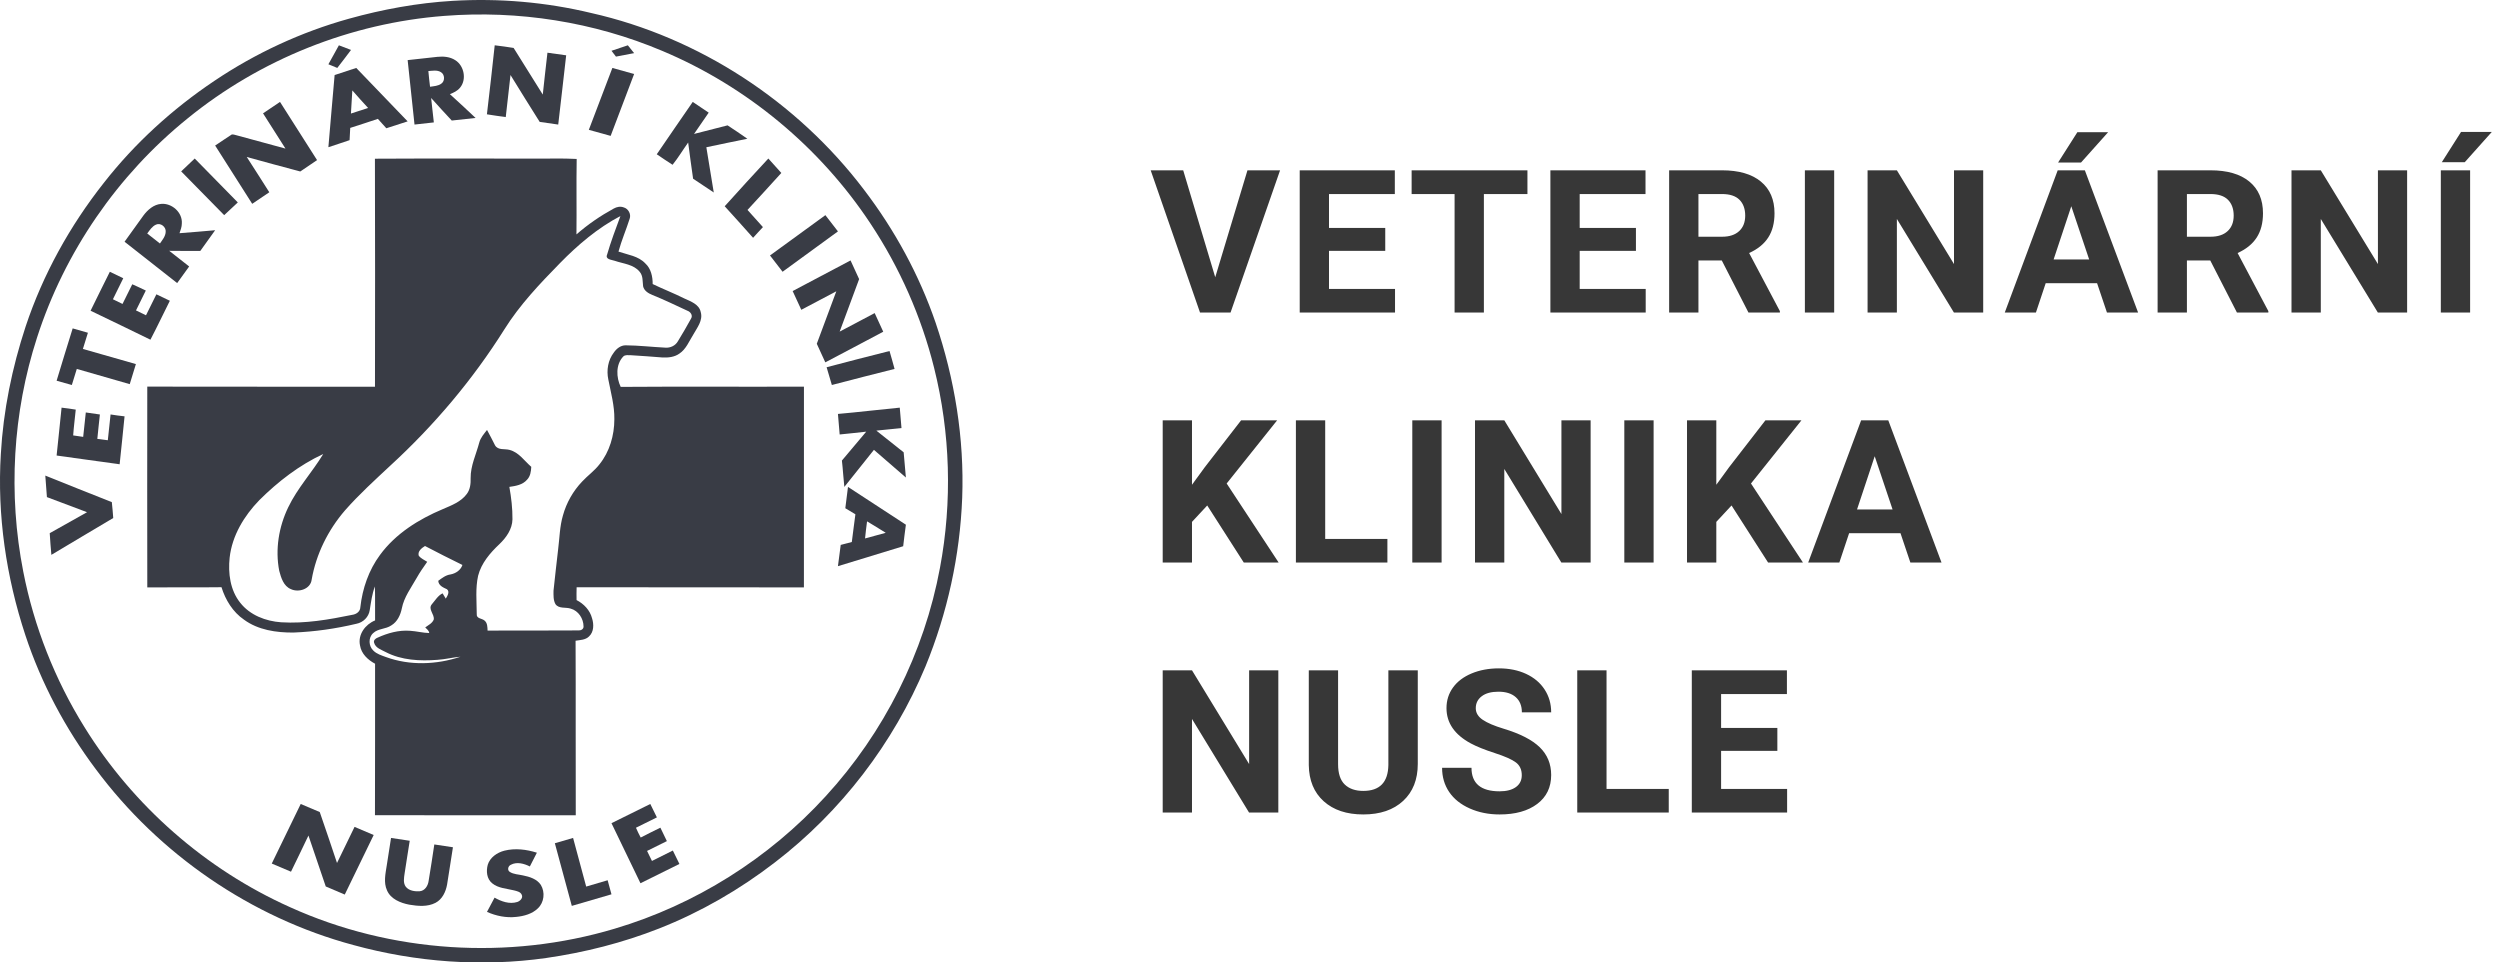
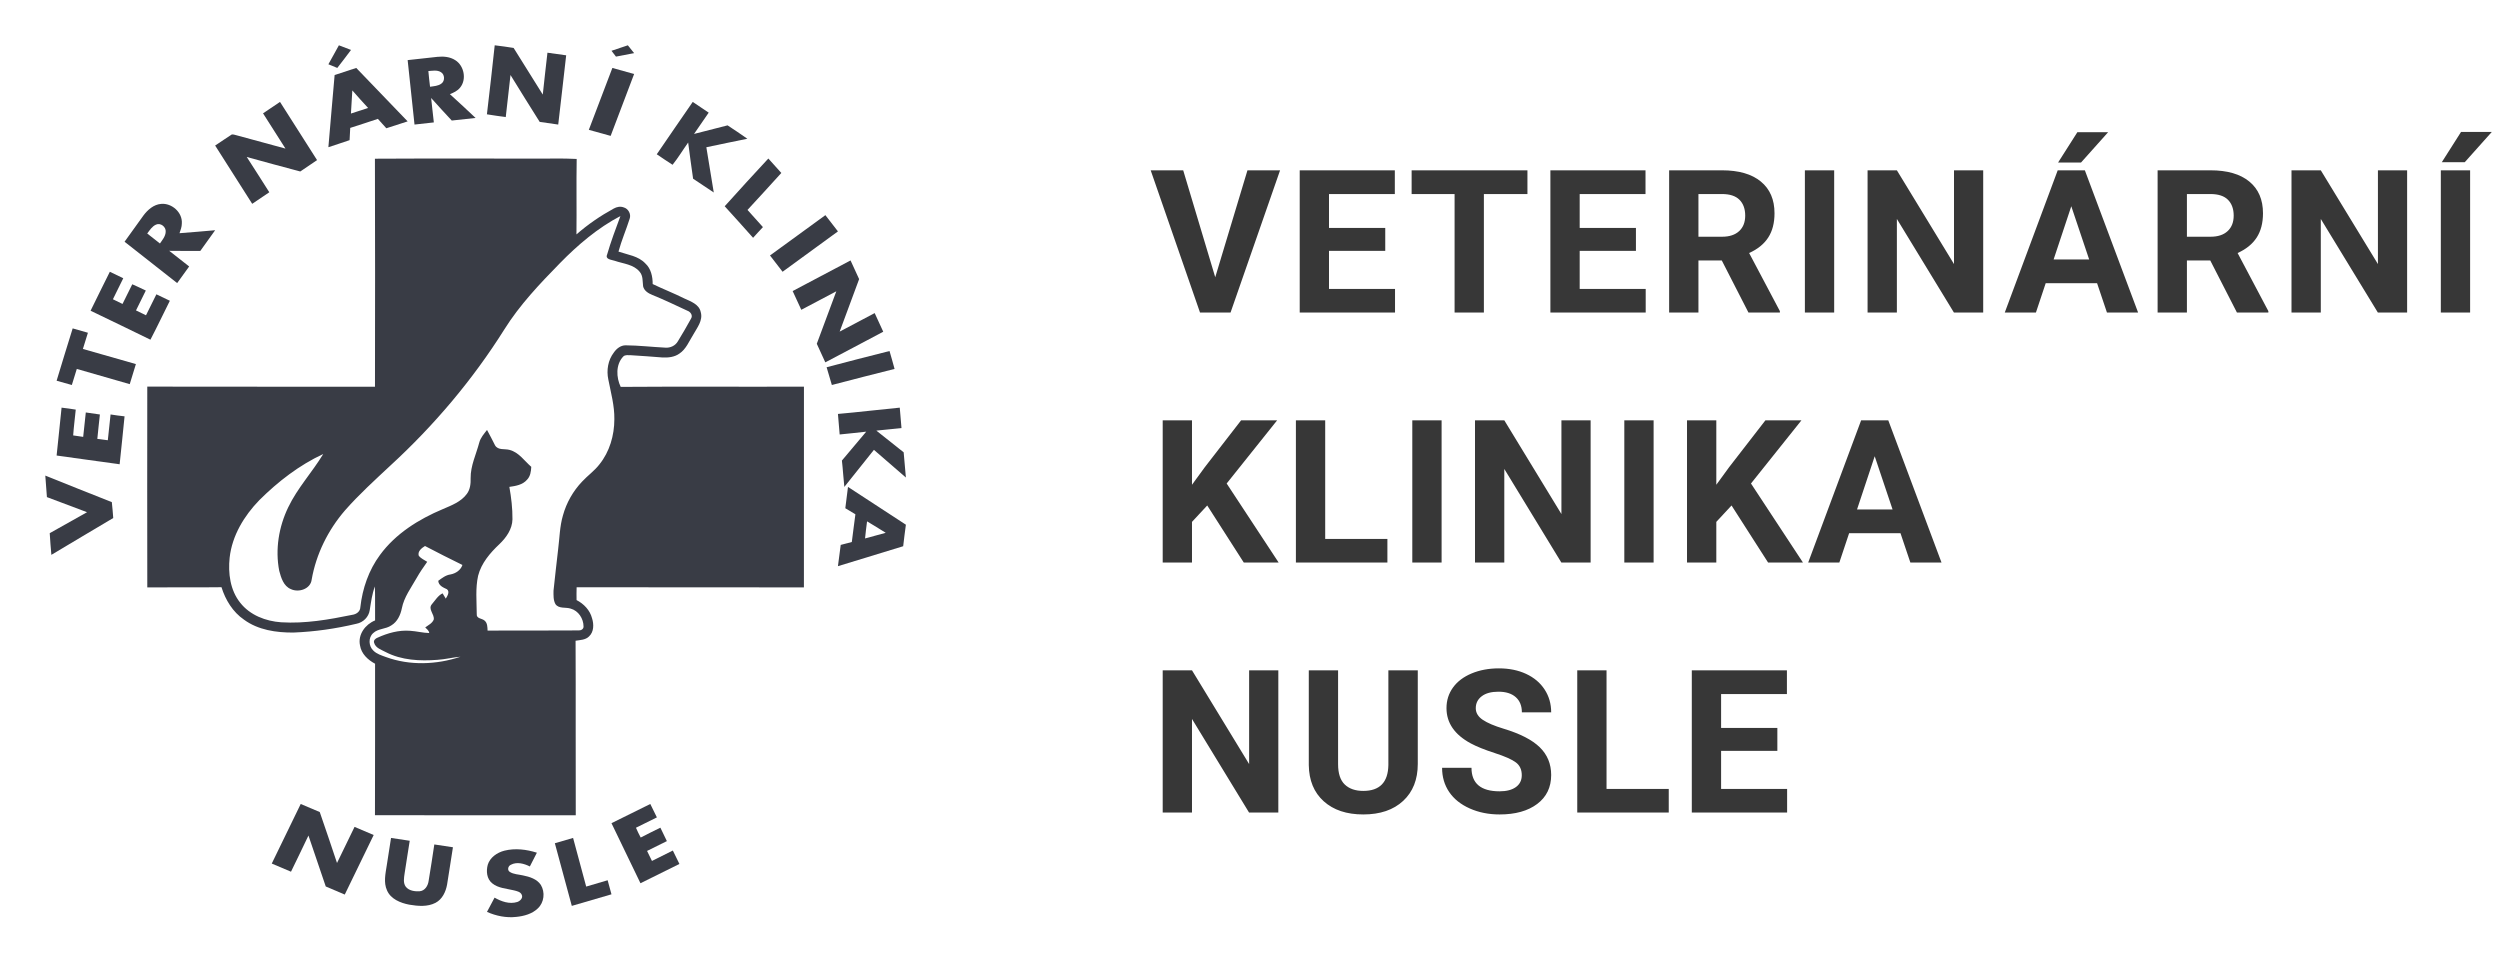
<svg xmlns="http://www.w3.org/2000/svg" width="200px" height="77px" viewBox="0 0 200 77" version="1.1">
  <title>Logo</title>
  <desc>Created with Sketch.</desc>
  <defs />
  <g id="Klinika" stroke="none" stroke-width="1" fill="none" fill-rule="evenodd">
    <g id="kontakt" transform="translate(-40, -25)">
      <g id="Nav">
        <g id="Info" transform="translate(40, 25)">
          <g id="Logo">
            <g id="Nusle-logo" fill="#393C45" fill-rule="nonzero">
-               <path d="M36.203,0.068 C39.925,-0.154 43.681,0.17 47.307,1.043 C55.937,2.99 63.773,8.131 69.113,15.169 C71.572,18.39 73.538,21.992 74.852,25.826 C76.376,30.319 77.151,35.08 76.976,39.826 C76.799,44.448 75.793,49.039 74.037,53.318 C71.473,59.462 67.285,64.93 62.002,68.984 C59.178,71.162 56.062,72.965 52.743,74.274 C49.832,75.422 46.777,76.196 43.681,76.642 C38.548,77.367 33.278,76.976 28.282,75.606 C20.086,73.41 12.714,68.33 7.657,61.525 C5.229,58.285 3.301,54.664 2.03,50.818 C0.496,46.161 -0.236,41.22 0.067,36.32 C0.262,32.853 0.965,29.421 2.049,26.125 C3.433,21.96 5.59,18.067 8.309,14.625 C10.789,11.454 13.802,8.714 17.144,6.473 C20.438,4.256 24.086,2.564 27.912,1.498 C30.618,0.744 33.397,0.236 36.203,0.068 Z M35.54,1.272 C28.07,1.843 20.803,4.75 14.996,9.484 C9.406,14.002 5.162,20.167 2.961,27.012 C1.015,33.025 0.643,39.533 1.862,45.733 C2.72,50.126 4.387,54.358 6.75,58.159 C10.643,64.455 16.447,69.549 23.204,72.574 C31.282,76.235 40.678,76.836 49.17,74.296 C55.616,72.385 61.51,68.675 66.043,63.712 C70.719,58.625 73.939,52.213 75.2,45.416 C76.19,40.135 76.032,34.641 74.728,29.427 C73.709,25.334 71.981,21.42 69.652,17.906 C65.614,11.788 59.738,6.906 52.979,4.07 C47.502,1.754 41.465,0.807 35.54,1.272 Z" id="Shape" />
              <path d="M27.112,3.624 C27.434,3.75 27.758,3.875 28.082,3.995 C27.726,4.484 27.348,4.954 26.983,5.435 C26.746,5.338 26.508,5.24 26.271,5.142 C26.553,4.638 26.833,4.131 27.112,3.624 Z" id="Shape" />
              <path d="M39.577,3.624 C40.082,3.682 40.587,3.755 41.09,3.835 C41.862,5.082 42.646,6.321 43.422,7.566 C43.536,6.448 43.672,5.333 43.796,4.216 C44.296,4.278 44.794,4.356 45.294,4.425 C45.078,6.271 44.879,8.12 44.658,9.965 C44.164,9.887 43.669,9.821 43.175,9.751 C42.398,8.499 41.603,7.264 40.84,6.001 C40.717,7.124 40.584,8.245 40.46,9.367 C39.957,9.295 39.454,9.23 38.953,9.145 C39.169,7.306 39.383,5.466 39.577,3.624 Z" id="Shape" />
              <path d="M48.918,4.063 C49.354,3.916 49.792,3.773 50.228,3.624 C50.396,3.832 50.562,4.042 50.729,4.251 C50.246,4.345 49.76,4.433 49.277,4.529 C49.159,4.373 49.039,4.217 48.918,4.063 Z" id="Shape" />
              <path d="M32.612,4.809 C33.408,4.723 34.203,4.631 34.999,4.547 C35.485,4.497 36.007,4.542 36.426,4.817 C37.132,5.258 37.347,6.362 36.805,7.013 C36.597,7.273 36.291,7.414 35.991,7.532 C36.682,8.16 37.369,8.794 38.047,9.437 C37.411,9.5 36.775,9.569 36.14,9.643 C35.577,9.055 35.041,8.441 34.491,7.84 C34.571,8.49 34.624,9.143 34.707,9.793 C34.192,9.854 33.676,9.907 33.161,9.965 C32.982,8.245 32.797,6.527 32.612,4.809 Z M34.269,5.684 C34.304,6.104 34.353,6.522 34.404,6.941 C34.714,6.891 35.055,6.883 35.317,6.683 C35.611,6.474 35.585,5.951 35.272,5.771 C34.971,5.582 34.601,5.664 34.269,5.684 Z" id="Shape" />
              <path d="M48.99,5.435 C49.567,5.603 50.147,5.764 50.729,5.921 C50.111,7.573 49.476,9.22 48.852,10.871 C48.269,10.711 47.689,10.545 47.106,10.387 C47.734,8.737 48.356,7.084 48.99,5.435 Z" id="Shape" />
              <path d="M26.77,6.003 C27.345,5.809 27.924,5.628 28.499,5.435 C29.868,6.861 31.241,8.284 32.612,9.71 C32.044,9.895 31.476,10.079 30.907,10.261 C30.683,10.01 30.459,9.757 30.23,9.509 C29.496,9.76 28.756,9.993 28.018,10.232 C27.999,10.559 27.981,10.885 27.967,11.212 C27.406,11.412 26.835,11.584 26.271,11.776 C26.429,9.851 26.606,7.927 26.77,6.003 Z M28.186,7.234 C28.151,7.85 28.106,8.468 28.075,9.084 C28.534,8.937 28.991,8.788 29.448,8.637 C29.025,8.171 28.593,7.712 28.186,7.234 Z" id="Shape" />
              <path d="M21.043,9.067 C21.497,8.766 21.95,8.46 22.401,8.153 C23.392,9.703 24.383,11.254 25.365,12.809 C24.919,13.115 24.467,13.412 24.021,13.719 C22.594,13.335 21.164,12.958 19.74,12.558 C20.35,13.493 20.943,14.441 21.544,15.381 C21.09,15.693 20.63,15.994 20.177,16.306 C19.191,14.75 18.194,13.201 17.212,11.643 C17.663,11.356 18.094,11.036 18.548,10.755 C18.685,10.746 18.816,10.799 18.948,10.829 C20.243,11.189 21.543,11.528 22.837,11.887 C22.239,10.948 21.639,10.008 21.043,9.067 Z" id="Shape" />
              <path d="M52.541,12.342 C53.5,10.946 54.452,9.545 55.419,8.153 C55.844,8.441 56.27,8.725 56.696,9.012 C56.302,9.577 55.917,10.149 55.523,10.715 C56.417,10.483 57.313,10.265 58.206,10.029 C58.736,10.381 59.27,10.729 59.788,11.1 C58.692,11.315 57.602,11.556 56.508,11.78 C56.698,12.988 56.904,14.193 57.101,15.4 C56.548,15.037 56.004,14.659 55.448,14.298 C55.308,13.333 55.178,12.368 55.053,11.402 C54.632,11.992 54.258,12.618 53.806,13.183 C53.375,12.917 52.964,12.62 52.541,12.342 Z" id="Shape" />
              <path d="M29.994,12.697 C34.186,12.672 38.377,12.694 42.569,12.686 C43.758,12.704 44.949,12.651 46.135,12.716 C46.1,14.727 46.141,16.74 46.116,18.752 C47.029,17.955 48.035,17.264 49.099,16.684 C49.337,16.55 49.628,16.489 49.891,16.59 C50.268,16.689 50.504,17.132 50.373,17.498 C50.092,18.381 49.721,19.234 49.479,20.128 C50.215,20.381 51.066,20.476 51.626,21.074 C52.081,21.489 52.217,22.131 52.214,22.724 C53.047,23.127 53.915,23.461 54.744,23.876 C55.254,24.113 55.933,24.34 56.059,24.967 C56.253,25.638 55.766,26.218 55.462,26.768 C55.126,27.299 54.888,27.937 54.342,28.294 C53.96,28.567 53.464,28.62 53.008,28.599 C52.165,28.525 51.321,28.475 50.476,28.418 C50.271,28.424 50.026,28.362 49.862,28.519 C49.247,29.164 49.295,30.196 49.655,30.951 C54.542,30.913 59.43,30.952 64.316,30.931 C64.315,36.284 64.322,41.638 64.313,46.991 C58.252,46.976 52.191,47 46.13,46.979 C46.118,47.321 46.119,47.664 46.125,48.007 C46.706,48.303 47.2,48.82 47.364,49.463 C47.517,49.94 47.518,50.552 47.121,50.916 C46.839,51.199 46.415,51.198 46.046,51.259 C46.071,55.913 46.042,60.566 46.061,65.22 C40.707,65.221 35.351,65.231 29.997,65.214 C30.016,61.176 29.998,57.138 30.006,53.098 C29.43,52.792 28.903,52.304 28.8,51.628 C28.617,50.762 29.228,49.947 30.007,49.634 C29.996,48.727 30.019,47.821 29.994,46.915 C29.758,47.523 29.685,48.17 29.579,48.808 C29.502,49.355 29.055,49.8 28.516,49.901 C26.864,50.295 25.174,50.537 23.478,50.604 C22.105,50.614 20.65,50.405 19.517,49.571 C18.624,48.96 18.037,47.996 17.719,46.977 C15.741,47.003 13.762,46.973 11.783,46.992 C11.773,41.638 11.776,36.283 11.782,30.929 C17.854,30.945 23.926,30.93 29.998,30.937 C30.006,24.857 30.015,18.777 29.994,12.697 Z M44.8,21.048 C43.185,22.699 41.577,24.388 40.347,26.355 C37.821,30.373 34.733,34.031 31.237,37.239 C29.992,38.403 28.725,39.551 27.598,40.833 C26.245,42.402 25.293,44.321 24.934,46.365 C24.849,47.123 23.891,47.428 23.268,47.128 C22.683,46.888 22.487,46.221 22.338,45.665 C22.005,43.952 22.304,42.144 23.06,40.58 C23.798,39.038 24.98,37.776 25.858,36.321 C23.939,37.212 22.238,38.528 20.744,40.014 C19.53,41.267 18.568,42.849 18.372,44.609 C18.238,45.853 18.412,47.214 19.216,48.217 C19.994,49.214 21.263,49.699 22.496,49.783 C24.411,49.902 26.318,49.568 28.187,49.185 C28.509,49.141 28.817,48.926 28.828,48.576 C28.994,47.082 29.5,45.611 30.399,44.397 C31.648,42.691 33.498,41.538 35.423,40.73 C36.117,40.43 36.884,40.147 37.347,39.513 C37.618,39.152 37.664,38.686 37.651,38.249 C37.64,37.256 38.093,36.349 38.34,35.409 C38.442,35.017 38.721,34.709 38.962,34.396 C39.192,34.797 39.388,35.216 39.603,35.626 C39.844,36.04 40.373,35.884 40.759,35.991 C41.508,36.181 41.947,36.868 42.502,37.347 C42.484,37.712 42.43,38.108 42.16,38.381 C41.811,38.789 41.252,38.88 40.749,38.951 C40.901,39.806 41.006,40.676 40.997,41.547 C40.98,42.331 40.501,43.008 39.954,43.53 C39.212,44.23 38.506,45.048 38.249,46.06 C38.026,47.064 38.134,48.103 38.14,49.123 C38.102,49.503 38.553,49.458 38.76,49.643 C38.999,49.837 38.993,50.165 39.006,50.446 C41.442,50.444 43.879,50.446 46.314,50.433 C46.494,50.439 46.698,50.315 46.683,50.113 C46.679,49.488 46.275,48.859 45.656,48.69 C45.257,48.554 44.718,48.723 44.438,48.333 C44.256,48.01 44.281,47.615 44.281,47.258 C44.388,46.149 44.533,45.045 44.652,43.938 C44.767,43.034 44.777,42.111 45.036,41.232 C45.315,40.22 45.849,39.28 46.574,38.521 C47.013,38.047 47.552,37.672 47.949,37.157 C48.77,36.143 49.148,34.826 49.148,33.534 C49.165,32.455 48.868,31.409 48.665,30.357 C48.508,29.62 48.641,28.806 49.108,28.201 C49.321,27.892 49.647,27.631 50.038,27.625 C51.103,27.633 52.163,27.758 53.226,27.812 C53.627,27.845 54.036,27.654 54.234,27.297 C54.596,26.702 54.951,26.102 55.283,25.489 C55.448,25.232 55.24,24.941 54.988,24.857 C54.059,24.428 53.138,23.979 52.189,23.597 C51.87,23.469 51.525,23.262 51.448,22.901 C51.398,22.51 51.453,22.07 51.177,21.747 C50.694,21.146 49.86,21.101 49.179,20.864 C48.932,20.777 48.399,20.76 48.568,20.367 C48.871,19.322 49.256,18.302 49.635,17.282 C47.813,18.239 46.233,19.585 44.8,21.048 Z M33.504,44.47 C33.683,44.683 33.946,44.797 34.177,44.945 C33.883,45.364 33.584,45.785 33.334,46.234 C32.891,47.019 32.323,47.764 32.147,48.669 C32.038,49.202 31.788,49.745 31.303,50.033 C30.86,50.342 30.244,50.27 29.847,50.656 C29.452,51.013 29.487,51.692 29.866,52.046 C30.14,52.324 30.524,52.433 30.88,52.565 C32.788,53.262 34.928,53.181 36.84,52.538 C36.219,52.587 35.614,52.751 34.991,52.787 C33.598,52.894 32.126,52.824 30.862,52.169 C30.516,51.98 30.051,51.85 29.93,51.425 C29.859,51.228 30.041,51.076 30.203,51.014 C31.016,50.645 31.91,50.391 32.811,50.463 C33.323,50.495 33.823,50.631 34.338,50.643 C34.319,50.442 34.144,50.326 34.018,50.195 C34.262,50.011 34.579,49.867 34.699,49.566 C34.776,49.141 34.212,48.732 34.549,48.339 C34.816,48.035 35.032,47.646 35.407,47.467 C35.492,47.607 35.576,47.748 35.662,47.89 C35.791,47.677 36.004,47.348 35.758,47.14 C35.457,47 35.09,46.852 35.059,46.465 C35.359,46.247 35.661,46.005 36.042,45.955 C36.461,45.876 36.854,45.616 36.994,45.197 C35.988,44.708 34.991,44.199 34,43.68 C33.733,43.843 33.384,44.112 33.504,44.47 Z" id="Shape" />
-               <path d="M14.494,13.711 C14.85,13.363 15.218,13.026 15.578,12.682 C16.722,13.857 17.881,15.019 19.024,16.194 C18.658,16.53 18.302,16.877 17.935,17.212 C16.791,16.042 15.646,14.872 14.494,13.711 Z" id="Shape" />
              <path d="M57.976,16.501 C59.124,15.211 60.3,13.95 61.467,12.682 C61.815,13.064 62.161,13.45 62.506,13.836 C61.612,14.832 60.704,15.811 59.8,16.794 C60.21,17.253 60.624,17.707 61.034,18.168 C60.773,18.454 60.504,18.732 60.247,19.024 C59.487,18.185 58.744,17.328 57.976,16.501 Z" id="Shape" />
              <path d="M11.464,17.254 C11.814,16.78 12.304,16.354 12.898,16.311 C13.725,16.234 14.613,16.978 14.546,17.884 C14.545,18.153 14.447,18.406 14.361,18.656 C15.311,18.576 16.262,18.511 17.212,18.418 C16.82,18.974 16.418,19.523 16.023,20.076 C15.195,20.085 14.367,20.067 13.538,20.066 C14.073,20.48 14.602,20.9 15.133,21.317 C14.81,21.757 14.494,22.204 14.173,22.647 C12.77,21.545 11.369,20.439 9.965,19.339 C10.465,18.645 10.962,17.948 11.464,17.254 Z M11.778,18.681 C12.12,18.943 12.458,19.212 12.796,19.479 C12.987,19.197 13.235,18.917 13.255,18.555 C13.299,18.147 12.837,17.798 12.48,17.97 C12.169,18.107 11.977,18.413 11.778,18.681 Z" id="Shape" />
              <path d="M61.6,20.437 C63.082,19.369 64.55,18.283 66.03,17.212 C66.364,17.646 66.705,18.075 67.035,18.512 C65.559,19.589 64.083,20.667 62.606,21.741 C62.271,21.306 61.934,20.872 61.6,20.437 Z" id="Shape" />
              <path d="M63.412,23.284 C64.954,22.463 66.501,21.654 68.044,20.835 C68.274,21.333 68.5,21.832 68.73,22.329 C68.214,23.731 67.691,25.129 67.173,26.529 C68.103,26.029 69.04,25.541 69.974,25.047 C70.202,25.544 70.427,26.042 70.659,26.538 C69.12,27.367 67.567,28.166 66.024,28.988 C65.801,28.491 65.576,27.994 65.343,27.502 C65.866,26.104 66.381,24.702 66.905,23.304 C65.972,23.799 65.037,24.289 64.104,24.784 C63.873,24.283 63.649,23.779 63.412,23.284 Z" id="Shape" />
              <path d="M8.787,21.741 C9.145,21.914 9.501,22.09 9.861,22.259 C9.59,22.822 9.306,23.379 9.033,23.941 C9.289,24.063 9.546,24.188 9.801,24.316 C10.067,23.793 10.323,23.267 10.582,22.742 C10.95,22.892 11.301,23.081 11.665,23.243 C11.41,23.777 11.145,24.306 10.88,24.834 C11.147,24.962 11.415,25.091 11.68,25.223 C11.958,24.664 12.233,24.104 12.511,23.545 C12.871,23.715 13.229,23.889 13.588,24.061 C13.068,25.098 12.572,26.148 12.034,27.176 C10.444,26.393 8.842,25.632 7.247,24.858 C7.75,23.814 8.276,22.782 8.787,21.741 Z" id="Shape" />
              <path d="M5.814,26.271 C6.219,26.392 6.624,26.51 7.033,26.62 C6.899,27.051 6.77,27.484 6.632,27.916 C8.047,28.314 9.455,28.73 10.871,29.126 C10.71,29.662 10.549,30.199 10.379,30.732 C8.969,30.318 7.555,29.92 6.144,29.514 C6.017,29.944 5.884,30.373 5.747,30.8 C5.34,30.691 4.936,30.569 4.529,30.458 C4.955,29.061 5.375,27.663 5.814,26.271 Z" id="Shape" />
              <path d="M66.129,29.379 C67.803,28.935 69.483,28.506 71.162,28.082 C71.292,28.56 71.446,29.032 71.565,29.514 C69.889,29.928 68.219,30.368 66.548,30.8 C66.408,30.326 66.276,29.85 66.129,29.379 Z" id="Shape" />
              <path d="M4.926,32.612 C5.305,32.654 5.683,32.707 6.06,32.769 C5.993,33.458 5.902,34.142 5.854,34.833 C6.121,34.87 6.389,34.908 6.655,34.95 C6.723,34.299 6.792,33.648 6.864,32.997 C7.24,33.045 7.616,33.102 7.991,33.159 C7.924,33.81 7.846,34.459 7.786,35.111 C8.066,35.145 8.345,35.183 8.625,35.219 C8.699,34.532 8.77,33.844 8.846,33.157 C9.218,33.213 9.591,33.27 9.965,33.307 C9.847,34.588 9.697,35.862 9.571,37.141 C7.89,36.925 6.212,36.662 4.529,36.442 C4.655,35.164 4.804,33.89 4.926,32.612 Z" id="Shape" />
              <path d="M67.035,33.115 C68.685,32.972 70.331,32.767 71.981,32.612 C72.032,33.156 72.077,33.701 72.119,34.247 C71.449,34.305 70.779,34.39 70.108,34.449 C70.837,35.026 71.566,35.602 72.293,36.185 C72.354,36.857 72.412,37.529 72.471,38.202 C71.614,37.47 70.765,36.728 69.914,35.988 C69.123,36.974 68.337,37.964 67.547,38.953 C67.467,38.252 67.436,37.545 67.352,36.845 C67.995,36.069 68.65,35.303 69.298,34.533 C68.591,34.617 67.882,34.684 67.173,34.758 C67.134,34.21 67.08,33.663 67.035,33.115 Z" id="Shape" />
              <path d="M3.624,38.047 C5.399,38.751 7.165,39.48 8.946,40.17 C9,40.592 9.019,41.017 9.059,41.441 C7.411,42.427 5.753,43.397 4.109,44.388 C4.061,43.81 4.009,43.232 3.978,42.654 C4.976,42.1 5.966,41.531 6.964,40.976 C5.893,40.573 4.822,40.175 3.753,39.768 C3.709,39.195 3.669,38.621 3.624,38.047 Z" id="Shape" />
              <path d="M67.839,38.953 C69.381,39.962 70.927,40.966 72.471,41.976 C72.39,42.549 72.323,43.123 72.255,43.698 C70.516,44.234 68.777,44.769 67.035,45.294 C67.109,44.726 67.175,44.159 67.257,43.593 C67.553,43.518 67.849,43.439 68.145,43.36 C68.244,42.622 68.328,41.881 68.432,41.144 C68.165,40.977 67.895,40.816 67.625,40.658 C67.694,40.088 67.76,39.52 67.839,38.953 Z M69.365,41.708 C69.312,42.164 69.242,42.617 69.204,43.076 C69.755,42.925 70.306,42.776 70.858,42.624 C70.364,42.311 69.863,42.011 69.365,41.708 Z" id="Shape" />
              <path d="M21.741,69.084 C22.514,67.496 23.279,65.904 24.057,64.318 C24.564,64.534 25.069,64.755 25.58,64.964 C26.044,66.32 26.513,67.677 26.961,69.038 C27.432,68.077 27.898,67.114 28.364,66.15 C28.874,66.369 29.385,66.583 29.894,66.801 C29.125,68.39 28.357,69.979 27.581,71.565 C27.073,71.351 26.565,71.137 26.06,70.917 C25.598,69.56 25.133,68.202 24.676,66.843 C24.223,67.813 23.742,68.771 23.28,69.737 C22.767,69.52 22.255,69.301 21.741,69.084 Z" id="Shape" />
              <path d="M48.918,65.855 C49.954,65.346 50.991,64.834 52.024,64.318 C52.2,64.675 52.372,65.034 52.551,65.391 C51.991,65.663 51.436,65.943 50.877,66.219 C50.992,66.484 51.117,66.746 51.256,67.003 C51.776,66.732 52.303,66.473 52.831,66.214 C52.999,66.575 53.174,66.932 53.35,67.289 C52.82,67.546 52.295,67.813 51.765,68.074 C51.895,68.34 52.026,68.608 52.157,68.876 C52.712,68.595 53.272,68.324 53.827,68.042 C54.004,68.399 54.176,68.759 54.353,69.116 C53.314,69.63 52.278,70.149 51.237,70.659 C50.47,69.054 49.687,67.458 48.918,65.855 Z" id="Shape" />
              <path d="M44.388,67.459 C44.875,67.319 45.359,67.173 45.847,67.035 C46.192,68.334 46.549,69.628 46.895,70.926 C47.465,70.753 48.041,70.594 48.611,70.42 C48.718,70.793 48.817,71.168 48.918,71.545 C47.86,71.85 46.801,72.16 45.744,72.471 C45.29,70.801 44.841,69.13 44.388,67.459 Z" id="Shape" />
              <path d="M31.283,67.035 C31.781,67.111 32.28,67.184 32.778,67.261 C32.63,68.139 32.508,69.02 32.365,69.898 C32.318,70.241 32.24,70.638 32.463,70.94 C32.721,71.264 33.182,71.325 33.573,71.3 C33.993,71.267 34.24,70.855 34.289,70.478 C34.454,69.506 34.597,68.53 34.745,67.556 C35.241,67.63 35.738,67.705 36.235,67.781 C36.069,68.775 35.935,69.775 35.766,70.77 C35.661,71.344 35.386,71.941 34.841,72.226 C34.198,72.562 33.431,72.49 32.74,72.373 C32.037,72.238 31.257,71.925 30.961,71.23 C30.672,70.594 30.841,69.891 30.94,69.235 C31.059,68.503 31.163,67.767 31.283,67.035 Z" id="Shape" />
              <path d="M40.355,68.053 C41.211,67.839 42.122,67.953 42.951,68.216 C42.764,68.583 42.575,68.95 42.388,69.317 C41.932,69.089 41.348,68.921 40.868,69.182 C40.64,69.281 40.56,69.616 40.789,69.756 C41.095,69.95 41.483,69.951 41.833,70.032 C42.371,70.138 42.96,70.325 43.265,70.79 C43.622,71.377 43.539,72.197 43.019,72.678 C42.571,73.111 41.923,73.29 41.301,73.352 C40.498,73.443 39.683,73.275 38.958,72.952 C39.164,72.574 39.37,72.194 39.565,71.811 C40.101,72.117 40.758,72.356 41.382,72.159 C41.619,72.08 41.862,71.827 41.739,71.581 C41.642,71.342 41.343,71.287 41.112,71.228 C40.525,71.084 39.858,71.06 39.38,70.667 C38.93,70.308 38.883,69.681 39.022,69.177 C39.198,68.6 39.761,68.205 40.355,68.053 Z" id="Shape" />
            </g>
            <g id="logo" transform="translate(92, 10)" fill="#373737">
              <path d="M5.219,12.18 L7.797,3.625 L10.406,3.625 L6.445,15 L4,15 L0.055,3.625 L2.656,3.625 L5.219,12.18 Z M18.82,10.07 L14.32,10.07 L14.32,13.117 L19.602,13.117 L19.602,15 L11.977,15 L11.977,3.625 L19.586,3.625 L19.586,5.523 L14.32,5.523 L14.32,8.234 L18.82,8.234 L18.82,10.07 Z M30.195,5.523 L26.711,5.523 L26.711,15 L24.367,15 L24.367,5.523 L20.93,5.523 L20.93,3.625 L30.195,3.625 L30.195,5.523 Z M38.875,10.07 L34.375,10.07 L34.375,13.117 L39.656,13.117 L39.656,15 L32.031,15 L32.031,3.625 L39.641,3.625 L39.641,5.523 L34.375,5.523 L34.375,8.234 L38.875,8.234 L38.875,10.07 Z M45.742,10.836 L43.875,10.836 L43.875,15 L41.531,15 L41.531,3.625 L45.758,3.625 C47.102,3.625 48.138,3.924 48.867,4.523 C49.596,5.122 49.961,5.969 49.961,7.062 C49.961,7.839 49.793,8.486 49.457,9.004 C49.121,9.522 48.612,9.935 47.93,10.242 L50.391,14.891 L50.391,15 L47.875,15 L45.742,10.836 Z M43.875,8.938 L45.766,8.938 C46.354,8.938 46.81,8.788 47.133,8.488 C47.456,8.189 47.617,7.776 47.617,7.25 C47.617,6.714 47.465,6.292 47.16,5.984 C46.855,5.677 46.388,5.523 45.758,5.523 L43.875,5.523 L43.875,8.938 Z M54.734,15 L52.391,15 L52.391,3.625 L54.734,3.625 L54.734,15 Z M66.656,15 L64.312,15 L59.75,7.516 L59.75,15 L57.406,15 L57.406,3.625 L59.75,3.625 L64.32,11.125 L64.32,3.625 L66.656,3.625 L66.656,15 Z M75.766,12.656 L71.656,12.656 L70.875,15 L68.383,15 L72.617,3.625 L74.789,3.625 L79.047,15 L76.555,15 L75.766,12.656 Z M72.289,10.758 L75.133,10.758 L73.703,6.5 L72.289,10.758 Z M74.188,0.578 L76.648,0.578 L74.484,3 L72.648,3 L74.188,0.578 Z M84.82,10.836 L82.953,10.836 L82.953,15 L80.609,15 L80.609,3.625 L84.836,3.625 C86.18,3.625 87.216,3.924 87.945,4.523 C88.674,5.122 89.039,5.969 89.039,7.062 C89.039,7.839 88.871,8.486 88.535,9.004 C88.199,9.522 87.69,9.935 87.008,10.242 L89.469,14.891 L89.469,15 L86.953,15 L84.82,10.836 Z M82.953,8.938 L84.844,8.938 C85.432,8.938 85.888,8.788 86.211,8.488 C86.534,8.189 86.695,7.776 86.695,7.25 C86.695,6.714 86.543,6.292 86.238,5.984 C85.934,5.677 85.466,5.523 84.836,5.523 L82.953,5.523 L82.953,8.938 Z M100.57,15 L98.227,15 L93.664,7.516 L93.664,15 L91.32,15 L91.32,3.625 L93.664,3.625 L98.234,11.125 L98.234,3.625 L100.57,3.625 L100.57,15 Z M105.609,15 L103.266,15 L103.266,3.625 L105.609,3.625 L105.609,15 Z M104.883,0.555 L107.344,0.555 L105.18,2.977 L103.344,2.977 L104.883,0.555 Z M4.578,30.438 L3.359,31.75 L3.359,35 L1.016,35 L1.016,23.625 L3.359,23.625 L3.359,28.781 L4.391,27.367 L7.289,23.625 L10.172,23.625 L6.133,28.68 L10.289,35 L7.5,35 L4.578,30.438 Z M14.016,33.117 L18.992,33.117 L18.992,35 L11.672,35 L11.672,23.625 L14.016,23.625 L14.016,33.117 Z M23.328,35 L20.984,35 L20.984,23.625 L23.328,23.625 L23.328,35 Z M35.25,35 L32.906,35 L28.344,27.516 L28.344,35 L26,35 L26,23.625 L28.344,23.625 L32.914,31.125 L32.914,23.625 L35.25,23.625 L35.25,35 Z M40.289,35 L37.945,35 L37.945,23.625 L40.289,23.625 L40.289,35 Z M46.523,30.438 L45.305,31.75 L45.305,35 L42.961,35 L42.961,23.625 L45.305,23.625 L45.305,28.781 L46.336,27.367 L49.234,23.625 L52.117,23.625 L48.078,28.68 L52.234,35 L49.445,35 L46.523,30.438 Z M60.039,32.656 L55.93,32.656 L55.148,35 L52.656,35 L56.891,23.625 L59.062,23.625 L63.32,35 L60.828,35 L60.039,32.656 Z M56.562,30.758 L59.406,30.758 L57.977,26.5 L56.562,30.758 Z M10.266,55 L7.922,55 L3.359,47.516 L3.359,55 L1.016,55 L1.016,43.625 L3.359,43.625 L7.93,51.125 L7.93,43.625 L10.266,43.625 L10.266,55 Z M21.422,43.625 L21.422,51.117 C21.422,52.362 21.033,53.346 20.254,54.07 C19.475,54.794 18.411,55.156 17.062,55.156 C15.734,55.156 14.68,54.805 13.898,54.102 C13.117,53.398 12.719,52.432 12.703,51.203 L12.703,43.625 L15.047,43.625 L15.047,51.133 C15.047,51.878 15.225,52.421 15.582,52.762 C15.939,53.103 16.432,53.273 17.062,53.273 C18.38,53.273 19.049,52.581 19.07,51.195 L19.07,43.625 L21.422,43.625 Z M29.742,52.016 C29.742,51.573 29.586,51.233 29.273,50.996 C28.961,50.759 28.398,50.509 27.586,50.246 C26.773,49.983 26.13,49.724 25.656,49.469 C24.365,48.771 23.719,47.831 23.719,46.648 C23.719,46.034 23.892,45.486 24.238,45.004 C24.585,44.522 25.082,44.146 25.73,43.875 C26.379,43.604 27.107,43.469 27.914,43.469 C28.727,43.469 29.451,43.616 30.086,43.91 C30.721,44.204 31.215,44.62 31.566,45.156 C31.918,45.693 32.094,46.302 32.094,46.984 L29.75,46.984 C29.75,46.464 29.586,46.059 29.258,45.77 C28.93,45.48 28.469,45.336 27.875,45.336 C27.302,45.336 26.857,45.457 26.539,45.699 C26.221,45.941 26.062,46.26 26.062,46.656 C26.062,47.026 26.249,47.336 26.621,47.586 C26.993,47.836 27.542,48.07 28.266,48.289 C29.599,48.69 30.57,49.187 31.18,49.781 C31.789,50.375 32.094,51.115 32.094,52 C32.094,52.984 31.721,53.757 30.977,54.316 C30.232,54.876 29.229,55.156 27.969,55.156 C27.094,55.156 26.297,54.996 25.578,54.676 C24.859,54.355 24.311,53.917 23.934,53.359 C23.556,52.802 23.367,52.156 23.367,51.422 L25.719,51.422 C25.719,52.677 26.469,53.305 27.969,53.305 C28.526,53.305 28.961,53.191 29.273,52.965 C29.586,52.738 29.742,52.422 29.742,52.016 Z M36.523,53.117 L41.5,53.117 L41.5,55 L34.18,55 L34.18,43.625 L36.523,43.625 L36.523,53.117 Z M50.188,50.07 L45.688,50.07 L45.688,53.117 L50.969,53.117 L50.969,55 L43.344,55 L43.344,43.625 L50.953,43.625 L50.953,45.523 L45.688,45.523 L45.688,48.234 L50.188,48.234 L50.188,50.07 Z" id="VETERINÁRNÍ-KLINIKA" />
            </g>
          </g>
        </g>
      </g>
    </g>
  </g>
</svg>